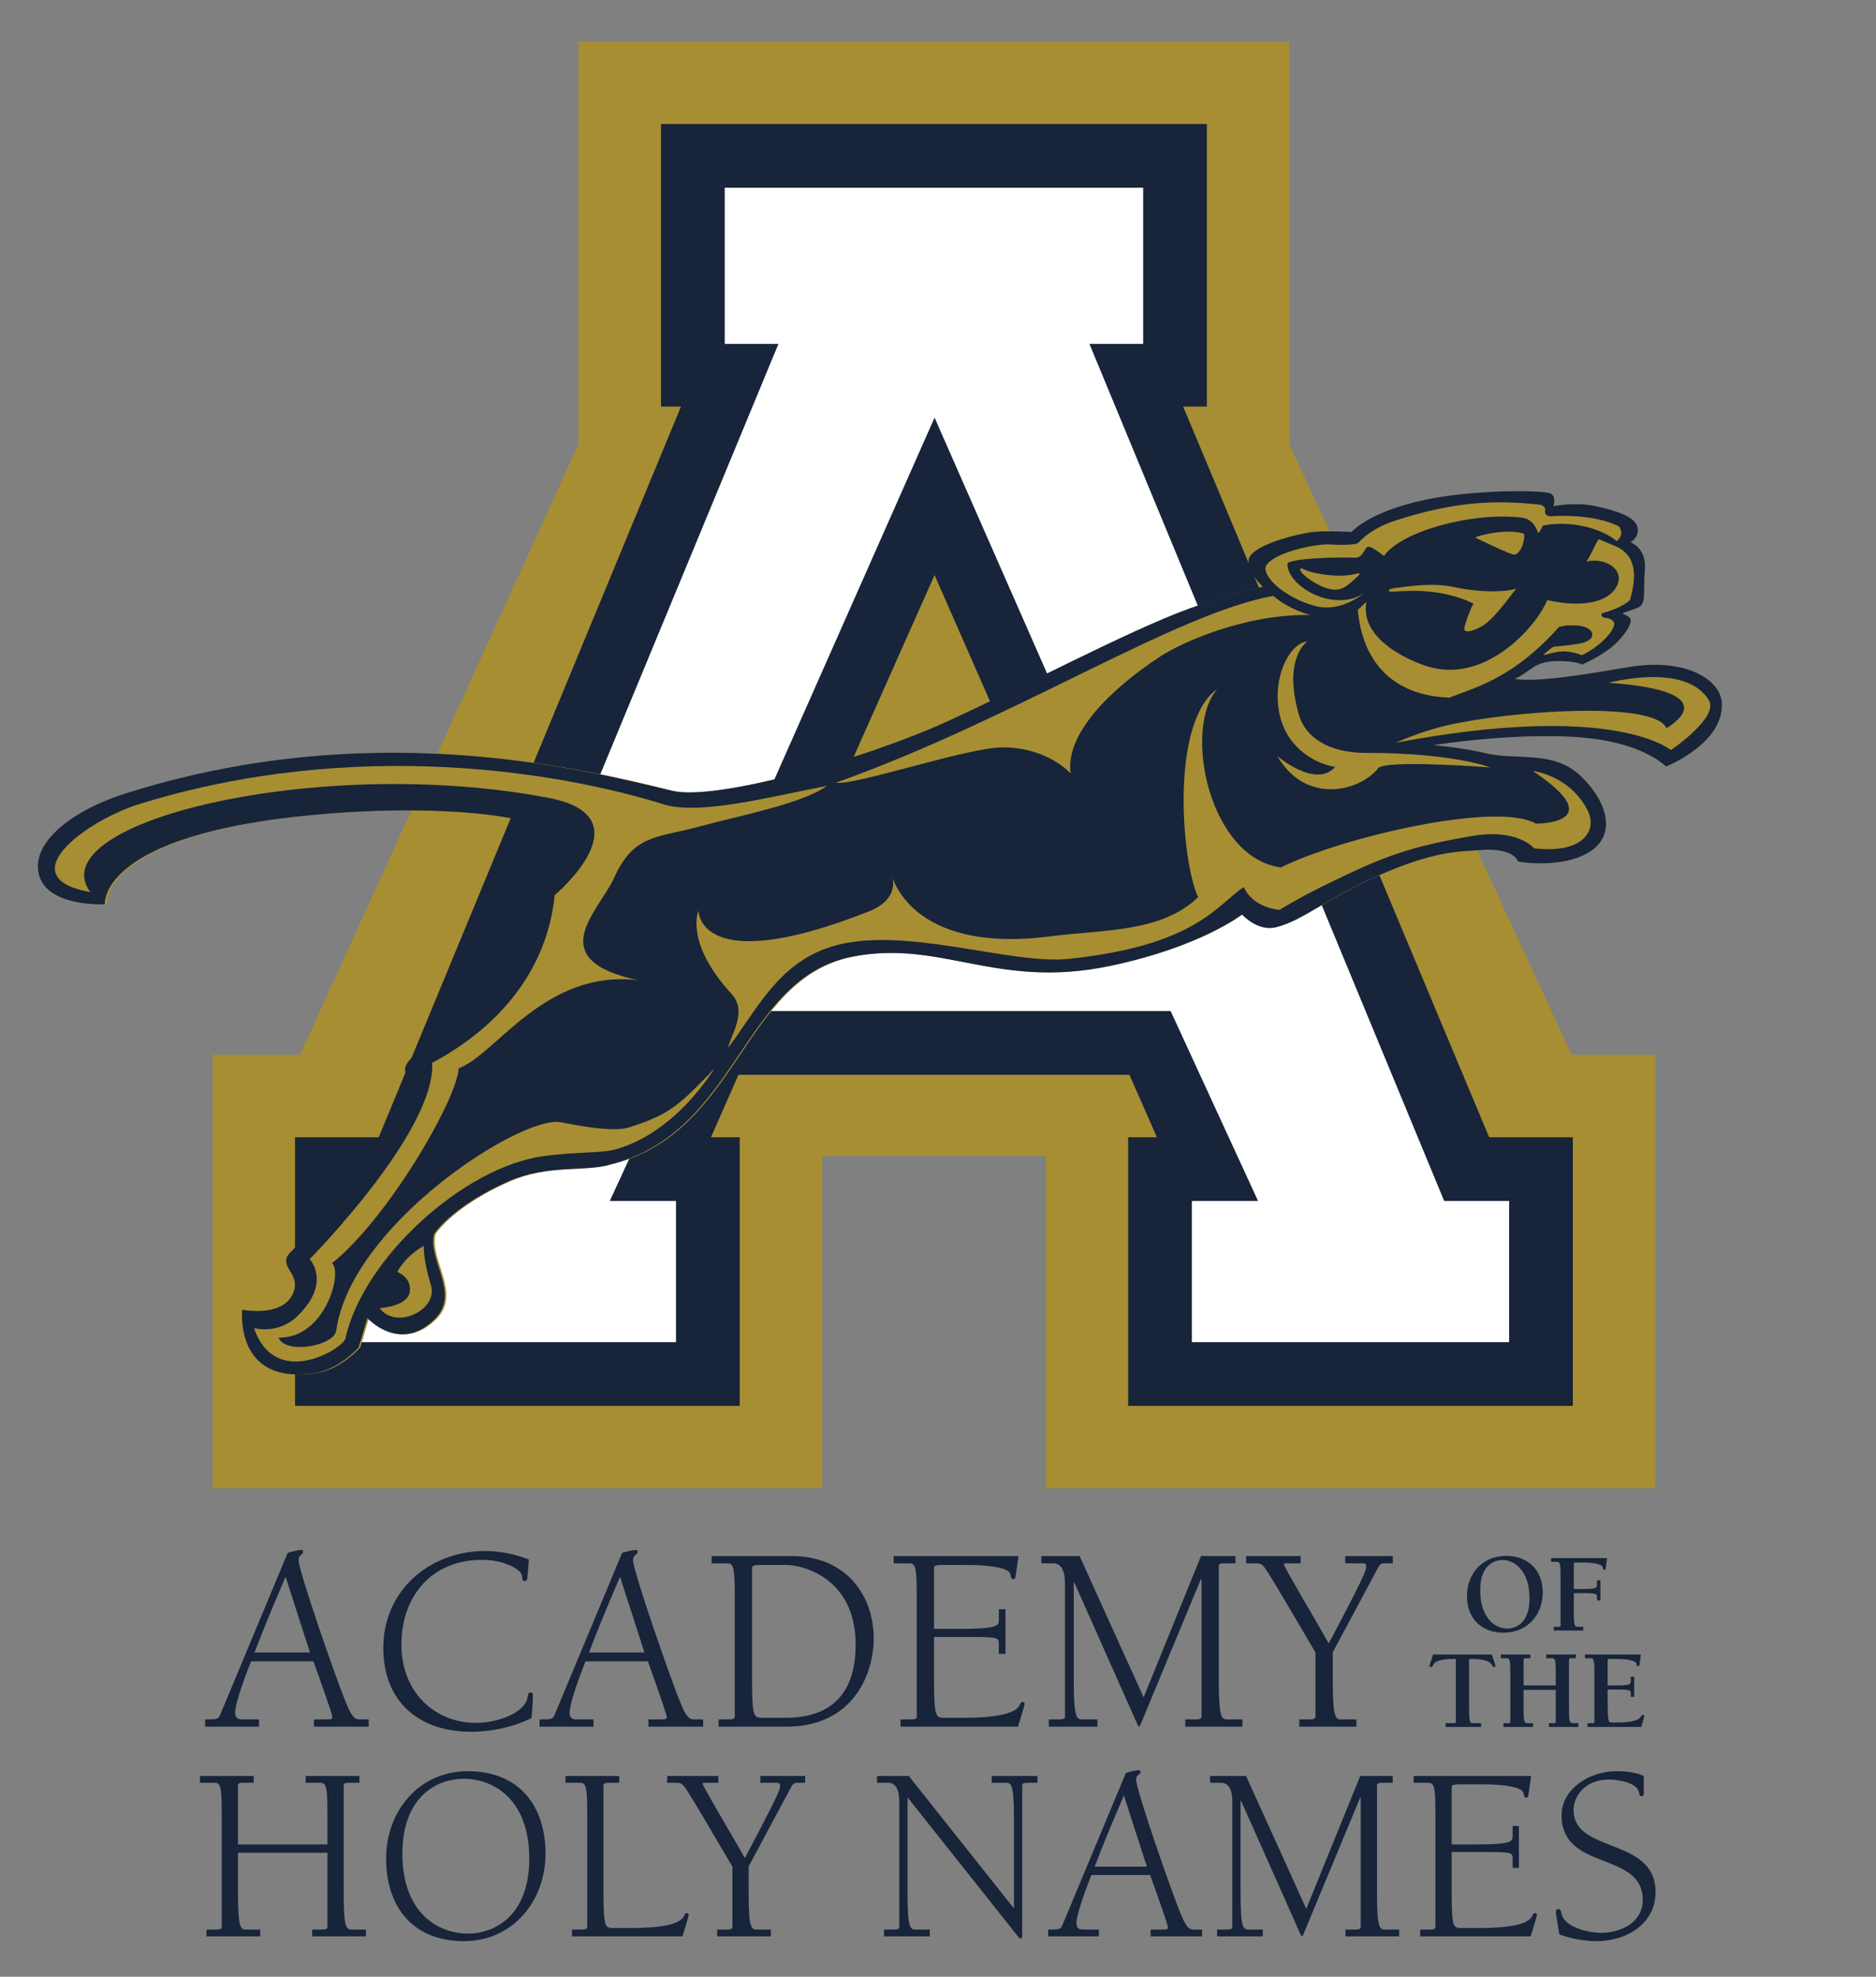
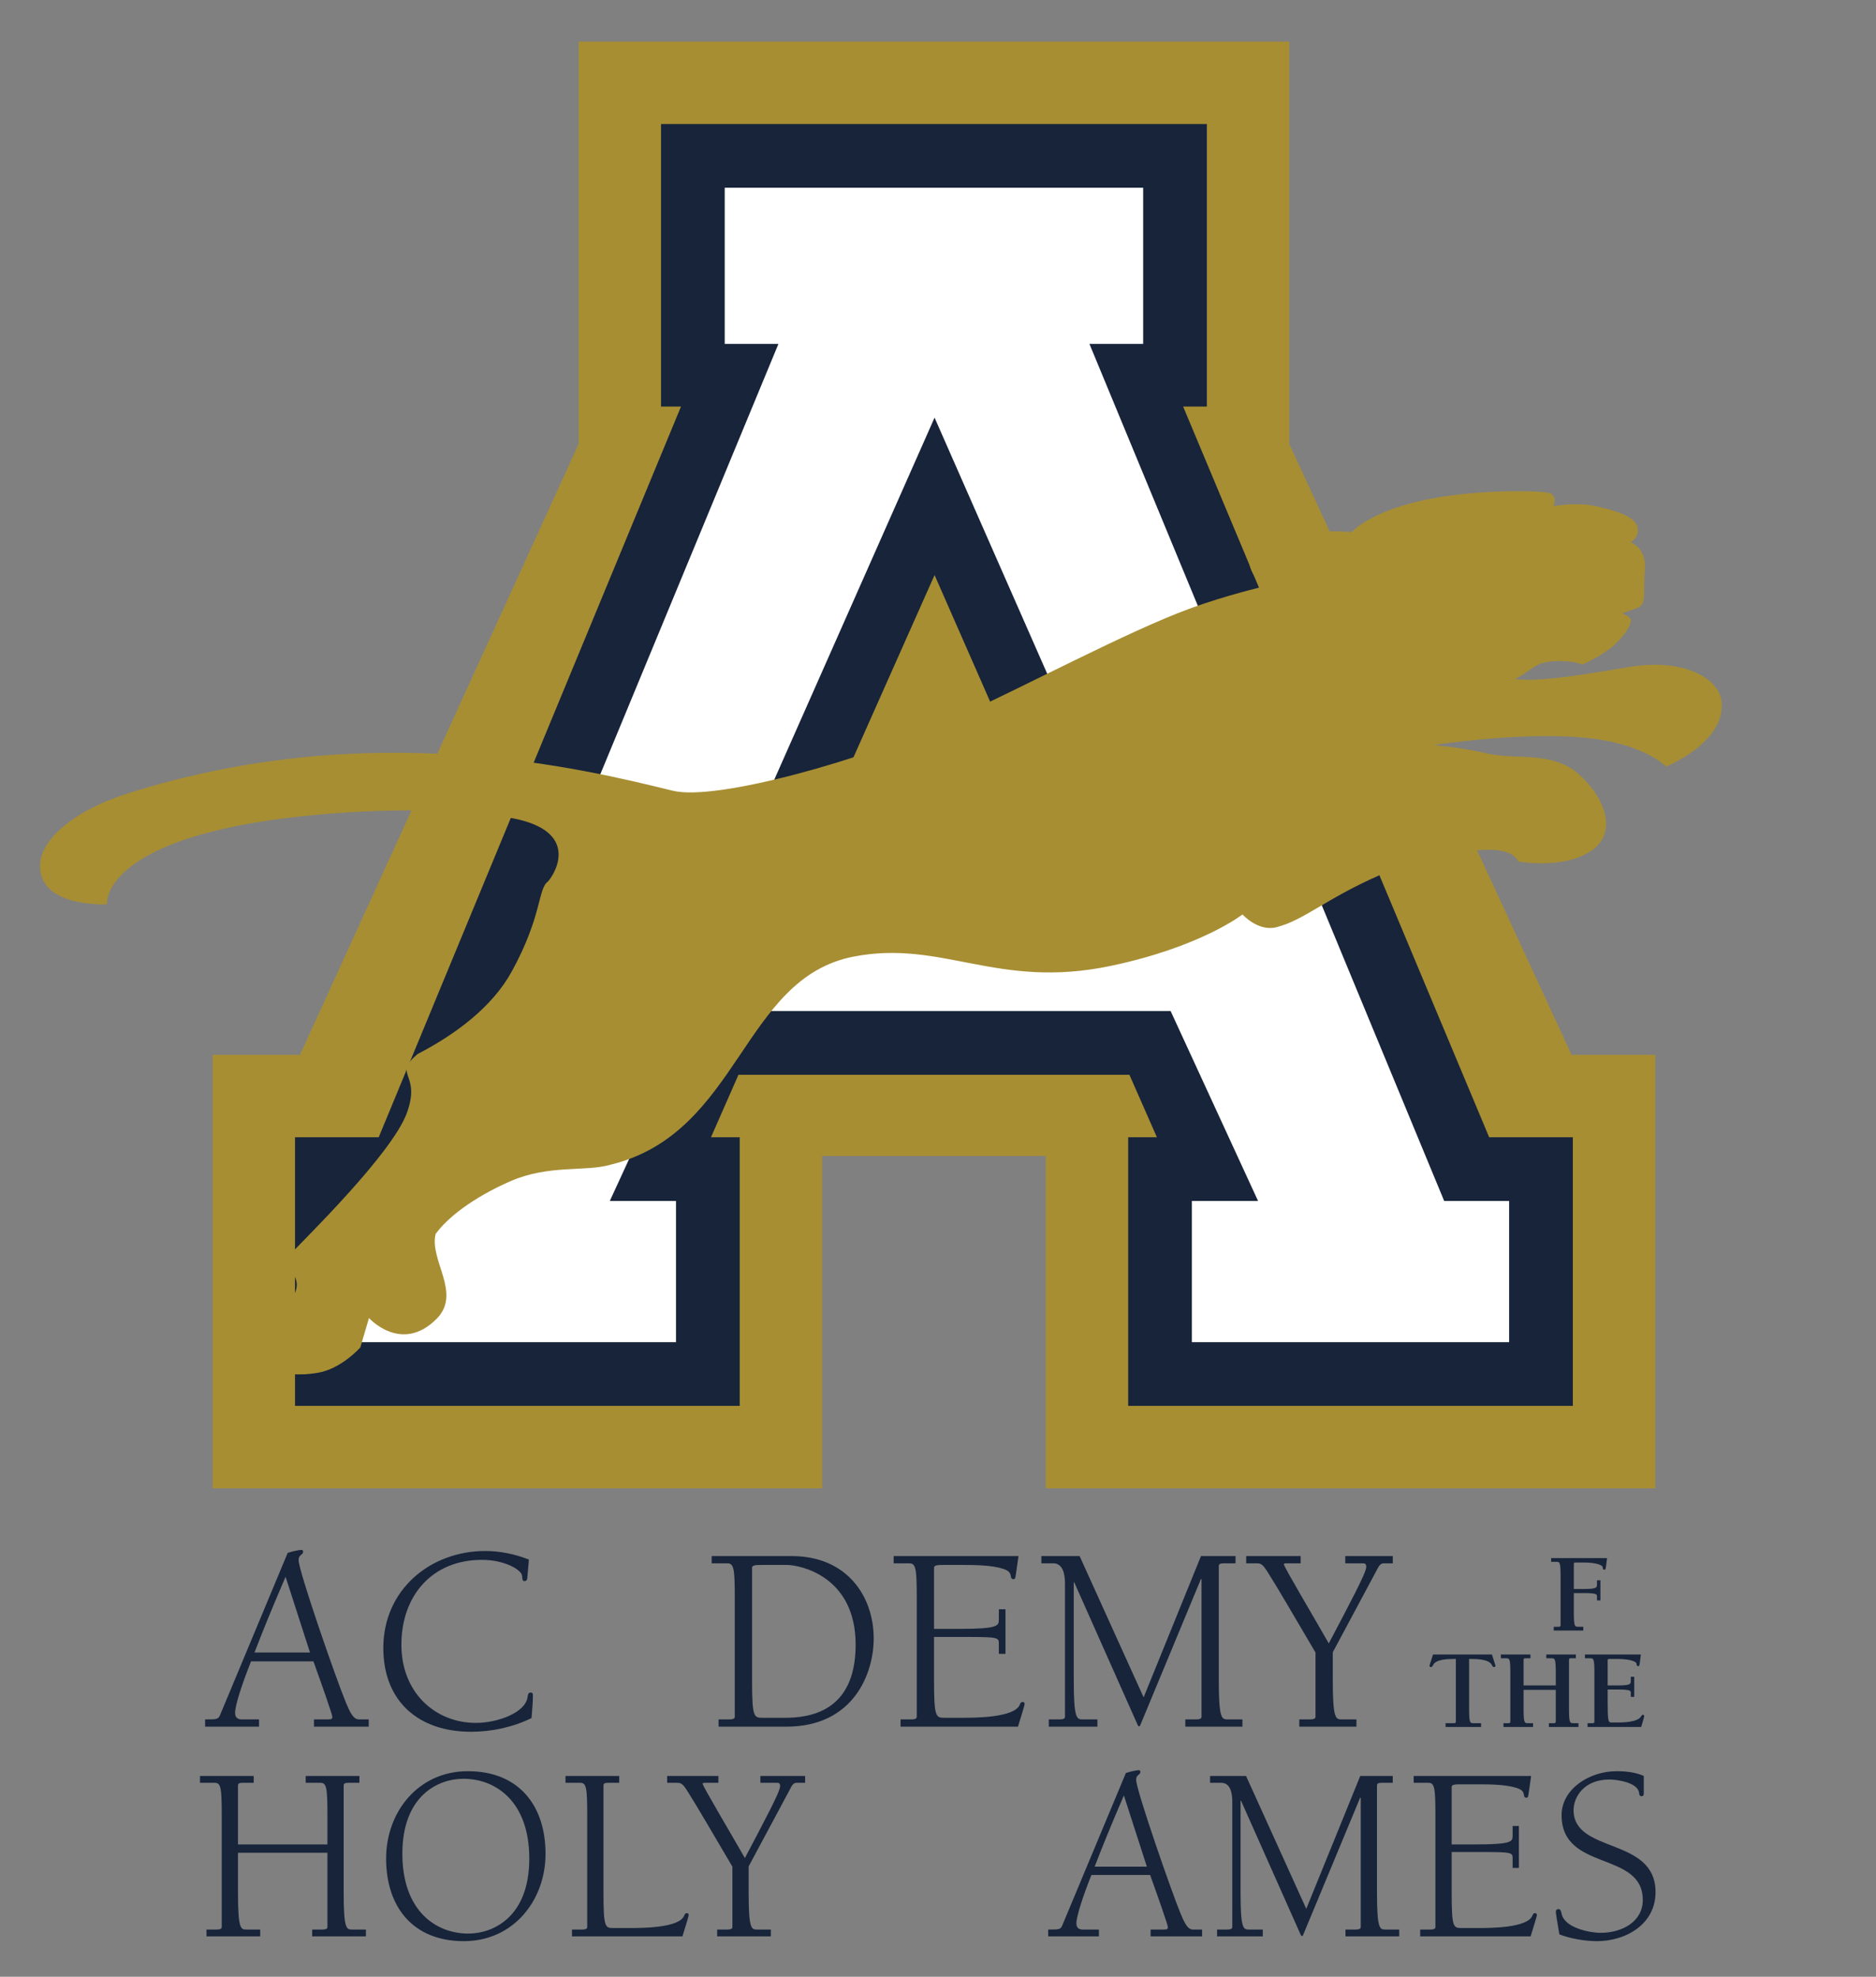
<svg xmlns="http://www.w3.org/2000/svg" viewBox="0 0 641.745 676.053" height="676.053" width="641.745" xml:space="preserve" id="svg2" version="1.1">
  <rect x="0" y="0" width="641.745" height="676.053" fill="#808080" stroke="none" />
  <defs id="defs6">
    <clipPath id="clipPath30" clipPathUnits="userSpaceOnUse">
      <path id="path28" d="M 0,507.04 H 481.309 V 0 H 0 Z" />
    </clipPath>
  </defs>
  <g transform="matrix(1.333,0,0,-1.333,0,676.053)" id="g10">
    <g transform="translate(210.983,210.576)" id="g12">
      <path id="path14" style="fill:#a78e33;fill-opacity:1;fill-rule:nonzero;stroke:none" d="M 0,0 V -85.267 H -156.427 V 25.964 h 22.437 l 71.483,156.702 V 285.922 H 119.881 V 182.666 L 192.325,25.964 h 21.479 V -85.267 H 57.378 l 0,85.267 z" />
    </g>
    <g transform="translate(263.622,305.455)" id="g16">
      <path id="path18" style="fill:#17243a;fill-opacity:1;fill-rule:nonzero;stroke:none" d="M 0,0 -23.789,54.17 -47.899,0 Z m -74.114,-74.041 -7.052,-16.028 h 7.373 V -158.99 H -187.91 v 68.921 h 21.476 l 77.572,187.471 h -5.125 v 72.486 H 46.088 V 97.402 H 39.999 L 118.532,-90.069 H 140.01 V -158.99 H 25.894 v 68.921 h 7.373 l -7.052,16.028 z" />
    </g>
    <g transform="translate(288.624,289.11)" id="g20">
      <path id="path22" style="fill:#ffffff;fill-opacity:1;fill-rule:nonzero;stroke:none" d="M 0,0 -48.792,110.903 -97.905,0 Z m -109.697,-41.351 -22.437,-48.724 h 16.987 v -36.219 h -81.417 v 36.219 h 16.669 l 91.035,219.893 h -13.785 v 40.065 H 4.74 V 129.818 H -9.045 L 81.99,-90.075 h 16.666 v -36.219 H 17.239 v 36.219 H 34.228 L 11.79,-41.351 Z" />
    </g>
    <g id="g24">
      <g clip-path="url(#clipPath30)" id="g26">
        <g transform="translate(140.597,280.978)" id="g32">
          <path id="path34" style="fill:#a78e33;fill-opacity:1;fill-rule:nonzero;stroke:none" d="m 0,0 c 2.152,2.39 8,12.877 -8.771,16.196 -6.471,1.285 -21.314,2.923 -42.752,1.549 -63.76,-4.088 -61.656,-23.571 -61.656,-23.571 0,0 -14.224,-0.738 -16.742,7.144 -2.674,8.359 8.1,16.864 22.001,21.275 62.623,19.884 116.987,6.349 139.992,0.716 11.261,-2.758 49.737,8.197 70.82,17.859 20.489,9.392 45.673,22.906 61.664,28.813 9.433,3.486 19.043,5.688 19.043,5.688 0,0 -3.392,2.892 -3.645,6.538 -0.253,3.652 11.072,6.689 15.758,7.395 3.598,0.538 10.613,0.092 10.613,0.092 0,0 4.963,5.881 21.712,8.805 12.087,2.112 27.675,1.934 29.332,1.061 1.658,-0.867 0.686,-3.237 0.686,-3.237 0,0 5.588,1.121 10.704,0.033 5.259,-1.12 10.211,-2.693 10.853,-5.359 0.641,-2.661 -1.777,-3.953 -1.777,-3.953 0,0 4.193,-1.303 3.682,-7.115 -0.508,-5.811 0.612,-8.838 -2.053,-9.765 -2.67,-0.92 -3.781,-1.367 -3.781,-1.367 0,0 1.864,-0.668 2.152,-1.422 0.279,-0.754 -0.268,-2.714 -3.46,-5.983 -3.194,-3.27 -8.949,-5.715 -8.949,-5.715 0,0 -1.591,0.996 -6.584,0.895 -5.741,-0.12 -6.207,-2.462 -10.658,-4.568 6.791,-1.174 25.209,2.478 30.391,3.221 13.545,1.922 22.263,-3.356 22.664,-9.312 0.702,-10.422 -14.289,-16.394 -14.289,-16.394 0,0 -4.08,4.33 -14.69,6.495 -16.932,3.457 -44.922,-0.997 -44.922,-0.997 0,0 7.141,-0.587 13.694,-2.143 7.294,-1.729 16.804,0.775 23.616,-5.397 6.81,-6.161 10.052,-15.096 2.86,-19.743 -7.202,-4.66 -18.506,-2.58 -18.506,-2.58 0,0 -0.942,3.639 -9.608,2.935 -5.216,-0.42 -11.377,-0.028 -26.049,-6.485 -13.766,-6.053 -19.355,-11.547 -26.417,-13.314 -4.686,-1.174 -8.667,3.281 -8.667,3.281 0,0 -10.705,-8.381 -33.966,-13.228 -29.038,-6.054 -43.057,6.812 -65.822,2.418 C 49.767,-24.786 49.307,-64.473 16.162,-72.618 9.686,-74.535 0.36,-72.52 -9.635,-76.882 -19.383,-81.138 -26,-86.443 -28.811,-90.423 c -1.643,-6.791 6.791,-15.22 0.232,-21.78 -9.017,-9.021 -17.332,0.233 -17.332,0.233 l -2.214,-7.546 c 0,0 -4.868,-5.505 -10.906,-6.507 -21.083,-3.517 -18.931,16.175 -18.931,16.175 0,0 9.706,-1.95 12.74,3.628 3.03,5.564 -3.929,7.287 -0.536,10.951 3.396,3.662 25.712,25.415 29.549,35.847 3.832,10.448 -3.859,9.613 2.82,15.21 9.68,4.987 19.119,12.069 24.063,21.041 C -1.431,-8.834 -2.605,-1.885 0,0" />
        </g>
        <g transform="translate(140.226,280.978)" id="g36">
-           <path id="path38" style="fill:#17243a;fill-opacity:1;fill-rule:nonzero;stroke:none" d="m 0,0 c 2.154,2.39 8.011,12.877 -8.783,16.196 -6.479,1.285 -21.341,2.923 -42.807,1.549 -63.844,-4.088 -61.737,-23.571 -61.737,-23.571 0,0 -14.243,-0.738 -16.764,7.144 -2.677,8.359 8.111,16.864 22.03,21.274 62.705,19.885 117.14,6.35 140.175,0.717 11.276,-2.758 49.802,8.197 70.913,17.859 20.515,9.392 45.732,22.906 61.744,28.813 9.445,3.486 19.068,5.688 19.068,5.688 0,0 -3.396,2.892 -3.65,6.538 -0.253,3.652 11.087,6.689 15.779,7.395 3.602,0.538 10.626,0.092 10.626,0.092 0,0 4.97,5.881 21.741,8.805 12.103,2.112 27.712,1.934 29.37,1.061 1.66,-0.867 0.687,-3.237 0.687,-3.237 0,0 5.595,1.121 10.718,0.033 5.266,-1.12 10.225,-2.693 10.867,-5.359 0.642,-2.661 -1.779,-3.953 -1.779,-3.953 0,0 4.198,-1.303 3.687,-7.115 -0.509,-5.811 0.613,-8.838 -2.056,-9.765 -2.673,-0.92 -3.785,-1.367 -3.785,-1.367 0,0 1.866,-0.668 2.154,-1.422 0.28,-0.754 -0.268,-2.714 -3.465,-5.983 -3.198,-3.27 -8.96,-5.715 -8.96,-5.715 0,0 -1.593,0.996 -6.593,0.895 -5.749,-0.12 -6.215,-2.462 -10.672,-4.568 6.8,-1.174 25.243,2.478 30.431,3.221 13.563,1.922 22.292,-3.356 22.694,-9.312 0.703,-10.422 -14.308,-16.394 -14.308,-16.394 0,0 -4.085,4.33 -14.709,6.495 -16.954,3.457 -44.981,-0.996 -44.981,-0.996 0,0 7.15,-0.588 13.712,-2.144 7.303,-1.729 16.826,0.776 23.647,-5.396 6.819,-6.161 10.065,-15.097 2.863,-19.744 -7.211,-4.66 -18.529,-2.58 -18.529,-2.58 0,0 -0.944,3.639 -9.621,2.935 -5.223,-0.42 -11.392,-0.028 -26.083,-6.485 -13.784,-6.053 -19.381,-11.547 -26.451,-13.314 -4.692,-1.174 -8.679,3.281 -8.679,3.281 0,0 -10.719,-8.381 -34.011,-13.228 -29.075,-6.054 -43.113,6.812 -65.908,2.418 -28.743,-5.547 -29.204,-45.234 -62.392,-53.379 -6.484,-1.917 -15.822,0.098 -25.831,-4.264 -9.761,-4.256 -16.386,-9.561 -19.201,-13.541 -1.645,-6.791 6.8,-15.22 0.232,-21.78 -9.028,-9.021 -17.354,0.233 -17.354,0.233 l -2.216,-7.546 c 0,0 -4.876,-5.505 -10.921,-6.507 -21.11,-3.517 -18.956,16.175 -18.956,16.175 0,0 9.718,-1.95 12.757,3.628 3.033,5.564 -3.934,7.287 -0.537,10.951 3.401,3.662 25.746,25.415 29.588,35.847 3.836,10.448 -3.864,9.613 2.823,15.21 9.693,4.987 19.144,12.069 24.095,21.041 C -1.433,-8.834 -2.608,-1.885 0,0" />
-         </g>
+           </g>
        <g transform="translate(357.166,355.349)" id="g40">
          <path id="path42" style="fill:#a78e33;fill-opacity:1;fill-rule:nonzero;stroke:none" d="m 0,0 c 1.385,-0.054 11.525,1.556 20.956,-3.043 -0.719,-1.249 -2.216,-5.186 -2.34,-6.322 -0.133,-1.147 1.422,-1.164 4.448,0.468 3.027,1.627 7.756,8.348 8.383,9.07 0.606,0.711 0.417,0.571 -0.239,0.419 C 27.6,-0.215 21.734,-0.043 16.047,1.175 10.359,2.402 4.181,1.347 1.444,1.029 -1.292,0.712 -1.207,0.043 0,0" />
        </g>
        <g transform="translate(312.386,330.403)" id="g44">
          <path id="path46" style="fill:#a78e33;fill-opacity:1;fill-rule:nonzero;stroke:none" d="m 0,0 c -8.91,-10.308 -2.112,-43.334 16.321,-45.796 15.616,7.767 55.526,17.052 65.435,11.235 0,0 19.69,-0.107 -0.834,13.535 0,0 9.263,-0.991 14.002,-9.899 2.935,-5.53 -1.311,-11.44 -13.601,-9.969 0,0 -4.301,5.182 -15.882,3.178 -16.592,-2.854 -22.785,-5.257 -38.07,-12.744 -6.493,-3.177 -11.42,-6.225 -11.42,-6.225 0,0 -6.804,0.467 -9.149,5.859 -6.913,-4.578 -12.244,-15.044 -45.032,-18.435 -15.059,-1.556 -42.778,8.832 -60.917,3.102 -13.633,-4.309 -19.042,-16.265 -26.403,-25.912 0.695,3.253 5.075,9.248 0.921,13.788 -12.198,13.326 -8.504,21.429 -8.504,21.429 0,0 -0.242,-17.523 43.628,-0.262 8.696,3.42 5.914,9.538 5.914,9.538 0,0 4.43,-20.573 40.787,-15.888 13.66,1.755 28.537,0.941 37.879,10.06 C -9.147,-44.507 -12.197,-8.666 0,0" />
        </g>
        <g transform="translate(382.455,310.26)" id="g48">
          <path id="path50" style="fill:#a78e33;fill-opacity:1;fill-rule:nonzero;stroke:none" d="m 0,0 c 0,0 -27.175,2.111 -28.812,-0.237 -4.801,-5.973 -18.624,-9.365 -25.842,3.161 0,0 9.799,-8.428 14.834,-2.806 -6.444,1.169 -12.474,5.812 -14.172,13.115 -2.343,10.071 2.811,18.856 7.031,19.092 0,0 -6.447,-4.217 -2.111,-18.973 1.647,-5.618 7.653,-9.609 16.98,-9.609 C -9.25,3.743 0,0 0,0" />
        </g>
        <g transform="translate(326.81,354.299)" id="g52">
          <path id="path54" style="fill:#a78e33;fill-opacity:1;fill-rule:nonzero;stroke:none" d="m 0,0 c 1.645,-1.761 6.685,-4.395 9.675,-4.923 -16.888,0.351 -33.211,-7.017 -38.758,-10.658 -13.031,-8.553 -24.388,-19.954 -22.983,-30.015 0,0 -5.754,6.711 -17.478,6.711 -8.91,0 -38.292,-9.959 -42.73,-9.048 C -66.727,-31.743 -25.332,-4.572 0,0" />
        </g>
        <g transform="translate(371.213,321.036)" id="g56">
          <path id="path58" style="fill:#a78e33;fill-opacity:1;fill-rule:nonzero;stroke:none" d="m 0,0 c 16.161,3.743 53.292,6.436 56.434,-0.689 0,0 16.96,9.371 -14.797,11.638 0,0 19.676,5.386 25.681,-4.448 2.705,-4.427 -9.756,-12.829 -9.756,-12.829 0,0 -14.221,12.559 -70.551,1.901 0,0 6.015,2.806 12.989,4.427" />
        </g>
        <g transform="translate(108.738,187.513)" id="g60">
          <path id="path62" style="fill:#a78e33;fill-opacity:1;fill-rule:nonzero;stroke:none" d="m 0,0 c 0,0 -0.127,-3.76 1.848,-10.078 1.978,-6.316 -8.946,-11.596 -13.152,-5.891 0,0 7.114,0.388 7.717,4.126 0.616,3.726 -3.204,5.17 -3.204,5.17 0,0 1.874,3.861 6.791,6.673" />
        </g>
        <g transform="translate(348.429,350.674)" id="g64">
          <path id="path66" style="fill:#a78e33;fill-opacity:1;fill-rule:nonzero;stroke:none" d="m 0,0 c 0.372,-2.208 1.066,-21.601 23.469,-22.512 6.608,2.618 16.416,4.906 28.19,18.155 2.602,0.582 1.927,0.339 3.481,0.383 4.598,0.14 6.031,-2.257 4.431,-3.576 -1.221,-1.013 -3.204,-1.299 -9.249,-1.896 -0.485,-0.043 -2.778,-2.057 -2.63,-2.16 3.989,1.056 5.705,1.503 9.851,0 4.533,2.176 7.703,5.677 8.227,7.567 0.403,1.449 -1.453,2.014 -2.332,2.036 -0.903,0.016 -1.325,1.088 -0.418,1.26 0.899,0.183 5.201,1.546 6.881,3.36 1.544,5.635 2.016,11.456 -4.111,13.897 -3.592,1.427 -3.613,1.642 -4.038,1.556 C 61.011,16.977 60.027,14.418 58.718,12.426 63.86,13.61 69.222,9.921 66.049,5.402 63.527,1.8 57.187,0.615 48.621,2.526 45.895,-4.308 32.309,-19.722 16.965,-14.185 9.804,-11.6 0.675,-6.107 2.234,2.095" />
        </g>
        <g transform="translate(350.297,355.097)" id="g68">
          <path id="path70" style="fill:#a78e33;fill-opacity:1;fill-rule:nonzero;stroke:none" d="m 0,0 c -7.69,-5.155 -19.076,1.109 -19.882,6.839 -0.119,0.829 0.172,0.932 0.77,1.105 4.012,1.19 14.835,1.115 16.554,1.044 1.717,-0.07 2.192,1.68 2.965,2.602 0.778,0.921 3.822,-1.8 4.475,-2.149 4.155,6.123 22.226,11.326 35.317,9.823 3.226,-0.36 3.952,-3.376 4.211,-3.845 0.261,-0.463 1.035,1.756 1.338,1.82 7.132,1.422 14.98,-0.753 18.859,-4.001 1.791,1.589 1.049,2.946 0.617,3.749 -6.525,3.338 -16.328,2.703 -17.385,2.627 -1.202,-0.097 -1.78,0.555 -1.627,1.46 0.137,0.927 -0.641,1.438 -1.538,1.535 C 32.844,23.87 22.692,23.283 7.954,18.57 1.965,16.658 -1.017,13.625 -1.654,12.861 -2.29,12.096 -7.466,12.268 -8.924,12.365 -12.562,12.629 -22.838,10.459 -25.241,7.163 -27.008,4.75 -21.004,-1.266 -12.655,-3.442 -8.204,-4.605 -3.776,-2.812 0,0" />
        </g>
        <g transform="translate(378.629,369.255)" id="g72">
          <path id="path74" style="fill:#a78e33;fill-opacity:1;fill-rule:nonzero;stroke:none" d="m 0,0 c 0.673,-0.442 9.422,-4.561 10.034,-4.422 2.111,0.475 2.905,5.279 2.345,5.441 C 7.224,2.494 -0.322,0.141 0,0" />
        </g>
        <g transform="translate(333.752,360.768)" id="g76">
          <path id="path78" style="fill:#a78e33;fill-opacity:1;fill-rule:nonzero;stroke:none" d="m 0,0 c 0.547,-1.369 4.257,-3.695 6.366,-4.406 4.021,-1.368 5.372,0.242 8.479,3.113 0.472,0.436 0.405,0.765 -0.408,0.528 C 10.067,-2.031 2.813,-0.787 0.584,0.446 -0.19,0.883 -0.129,0.317 0,0" />
        </g>
        <g transform="translate(170.959,300.598)" id="g80">
          <path id="path82" style="fill:#a78e33;fill-opacity:1;fill-rule:nonzero;stroke:none" d="m 0,0 c -26.92,8.517 -79.956,17.428 -135.295,0.242 -13.595,-4.222 -33.362,-18.845 -12.476,-22.566 -13.293,17.969 58.957,35.43 117.631,24.174 25.442,-4.883 1.523,-24.951 1.523,-24.951 -1.882,-19.006 -14.032,-33.731 -31.435,-43.021 0.923,-17.65 -31.432,-50.357 -31.432,-50.357 0,0 5.673,-5.978 -3.049,-14.525 -5.083,-4.987 -11.257,-3.161 -11.257,-3.161 5.395,-15.694 22.283,-5.629 23.434,-2.823 4.476,20.622 30.356,44.159 50.835,46.917 9.486,1.275 14.825,0.634 18.864,1.841 13.115,3.904 21.63,15.39 25.082,20.673 -8.742,-8.972 -11.044,-11.73 -22.089,-15.163 -4.517,-1.403 -15.423,1.033 -17.489,1.379 -10.273,1.706 -53.774,-26.359 -57.528,-53.53 -0.703,-3.98 -13.136,-6.086 -14.775,-1.756 11.961,-0.231 16.504,16.81 13.692,19.093 14.158,11.246 32.043,41.814 32.513,50.012 9.615,3.511 22.049,25.415 45.973,22.604 -24.747,5.386 -9.971,17.686 -6.099,26.235 5.104,11.272 10.904,10.189 22.048,13.232 9.212,2.516 26.506,5.859 32.564,10.39 C 25.327,1.815 9.405,-2.316 0,0" />
        </g>
        <g transform="translate(61.072,31.809)" id="g84">
          <path id="path86" style="fill:#17243a;fill-opacity:1;fill-rule:nonzero;stroke:none" d="m 0,0 v -10.238 c 0,-9.269 0.706,-9.463 2.117,-9.463 h 3.592 v -1.75 H -8.078 v 1.75 h 2.628 c 0.705,0 1.282,0.13 1.282,0.647 V 9.263 c 0,7.389 -0.194,8.682 -1.794,8.682 h -3.786 v 1.75 H 4.039 v -1.75 H 1.476 C 0.706,17.945 0,17.945 0,17.299 V 2.138 h 22.954 v 7.125 c 0,7.389 -0.189,8.682 -1.794,8.682 h -3.781 v 1.75 h 13.782 v -1.75 h -2.563 c -0.771,0 -1.476,0 -1.476,-0.646 v -27.537 c 0,-9.269 0.705,-9.463 2.117,-9.463 h 3.592 v -1.75 H 19.044 v 1.75 h 2.628 c 0.705,0 1.282,0.13 1.282,0.647 l 0,19.054 z" />
        </g>
        <g transform="translate(118.902,50.793)" id="g88">
          <path id="path90" style="fill:#17243a;fill-opacity:1;fill-rule:nonzero;stroke:none" d="m 0,0 c -6.35,0 -15.645,-4.212 -15.645,-19.248 0,-14.579 8.531,-20.471 16.927,-20.471 6.349,0 15.645,4.212 15.645,19.243 C 16.927,-5.897 8.402,0 0,0 m 1.153,1.944 c 13.146,0 19.942,-8.881 19.942,-21.192 0,-11.983 -8.272,-22.415 -20.966,-22.415 -13.146,0 -19.943,8.875 -19.943,21.187 0,11.988 8.273,22.42 20.967,22.42" />
        </g>
        <g transform="translate(145.119,51.504)" id="g92">
          <path id="path94" style="fill:#17243a;fill-opacity:1;fill-rule:nonzero;stroke:none" d="m 0,0 h 13.787 v -1.75 h -2.563 c -0.771,0 -1.476,0 -1.476,-0.647 v -27.536 c 0,-9.075 0.447,-9.075 2.628,-9.075 h 4.104 c 3.145,0 12.699,0 13.981,3.177 0.129,0.324 0.253,0.647 0.706,0.647 0.253,0 0.447,-0.194 0.447,-0.453 0,-0.387 -0.771,-2.784 -1.605,-5.509 H 1.67 v 1.75 h 2.628 c 0.705,0 1.281,0.129 1.281,0.646 v 28.318 c 0,7.389 -0.193,8.682 -1.793,8.682 L 0,-1.75 Z" />
        </g>
        <g transform="translate(192.12,28.308)" id="g96">
          <path id="path98" style="fill:#17243a;fill-opacity:1;fill-rule:nonzero;stroke:none" d="M 0,0 V -6.737 C 0,-16.006 0.706,-16.2 2.117,-16.2 h 3.586 v -1.75 H -8.078 v 1.75 h 2.628 c 0.705,0 1.282,0.129 1.282,0.646 v 11.084 4.405 c -5.068,8.553 -8.784,15.032 -11.413,19.179 -1.475,2.332 -1.734,2.332 -3.145,2.332 h -2.181 v 1.75 h 13.146 v -1.75 h -2.951 c -0.959,0 -1.088,0 -1.088,-0.259 0,-0.582 6.991,-12.311 10.836,-19.049 4.874,9.263 9.042,17.04 9.042,18.403 0,0.905 -0.382,0.905 -0.964,0.905 H 3.011 v 1.75 h 11.482 v -1.75 h -2.181 c -0.9,0 -1.218,-0.711 -1.859,-1.945 z" />
        </g>
        <g transform="translate(260.081,17.682)" id="g100">
-           <path id="path102" style="fill:#17243a;fill-opacity:1;fill-rule:nonzero;stroke:none" d="m 0,0 h 0.129 v 22.614 c 0,9.264 -0.705,9.457 -2.116,9.457 H -5.58 v 1.751 H 6.156 V 32.071 H 3.528 c -0.706,0 -1.282,-0.129 -1.282,-0.646 V -6.872 c 0,-0.582 0,-0.969 -0.453,-0.969 -0.188,0 -0.317,0.129 -0.447,0.258 l -28.403,35.766 h -0.13 V 3.888 c 0,-9.268 0.706,-9.462 2.117,-9.462 h 3.592 v -1.75 h -11.735 v 1.75 h 2.628 c 0.706,0 1.282,0.129 1.282,0.646 v 32.206 c 0,2.332 -0.576,4.793 -2.822,4.793 h -2.887 v 1.751 h 8.143 z" />
-         </g>
+           </g>
        <g transform="translate(288.415,46.517)" id="g104">
          <path id="path106" style="fill:#17243a;fill-opacity:1;fill-rule:nonzero;stroke:none" d="M 0,0 C -3.334,-7.777 -5.256,-12.441 -7.502,-18.273 H 5.903 Z m -8.332,-20.411 c -2.245,-5.639 -3.85,-10.626 -3.85,-12.377 0,-0.517 0.064,-1.621 1.605,-1.621 h 2.563 1.605 v -1.75 h -13.017 v 1.75 c 3.011,0 3.205,0 3.716,1.298 L 0.517,5.763 c 1.411,0.457 2.881,0.716 3.334,0.716 0.253,0 0.382,-0.194 0.382,-0.452 0,-0.781 -1.088,-0.652 -1.088,-2.009 0,-2.596 9.043,-28.641 11.412,-34.344 0.9,-2.139 1.735,-4.083 3.14,-4.083 h 2.375 v -1.75 H 6.861 v 1.75 h 3.21 c 1.088,0 1.217,0.13 1.217,0.647 0,0.522 -2.563,7.841 -4.551,13.351 z" />
        </g>
        <g transform="translate(316.242,44.96)" id="g108">
          <path id="path110" style="fill:#17243a;fill-opacity:1;fill-rule:nonzero;stroke:none" d="M 0,0 C 0,2.332 -0.576,4.793 -2.822,4.793 H -5.709 V 6.544 H 3.528 L 18.979,-27.537 32.831,6.544 h 8.337 V 4.793 h -2.564 c -0.77,0 -1.476,0 -1.476,-0.646 V -23.39 c 0,-9.268 0.706,-9.462 2.117,-9.462 h 3.587 v -1.751 H 29.045 v 1.751 h 2.633 c 0.706,0 1.282,0.129 1.282,0.646 V 0.905 L 32.831,1.034 18.209,-34.15 c -0.065,-0.194 -0.189,-0.388 -0.318,-0.388 -0.194,0 -0.323,0.259 -0.452,0.587 L 2.246,0.194 H 2.117 V -23.39 c 0,-9.268 0.705,-9.462 2.116,-9.462 H 7.82 v -1.751 H -3.91 v 1.751 h 2.628 c 0.706,0 1.282,0.129 1.282,0.646 z" />
        </g>
        <g transform="translate(362.785,51.504)" id="g112">
          <path id="path114" style="fill:#17243a;fill-opacity:1;fill-rule:nonzero;stroke:none" d="m 0,0 h 30.138 l -0.641,-4.47 c -0.129,-0.776 -0.129,-1.104 -0.576,-1.104 -0.512,0 -0.576,0.393 -0.641,0.781 -0.129,1.034 -0.9,1.422 -1.923,1.75 -2.693,0.84 -6.543,0.905 -9.489,0.905 h -4.745 c -1.222,0 -2.375,0 -2.375,-0.646 v -14.773 h 6.091 c 9.172,0 9.554,0.711 9.554,2.138 v 2.59 h 1.605 v -10.755 h -1.605 v 2.397 c 0,1.492 0,1.686 -7.502,1.686 H 9.748 v -10.432 c 0,-9.075 0.447,-9.075 2.628,-9.075 h 4.104 c 3.145,0 12.699,0 13.981,3.177 0.129,0.324 0.253,0.647 0.706,0.647 0.253,0 0.447,-0.194 0.447,-0.453 0,-0.387 -0.771,-2.784 -1.605,-5.509 H 1.67 v 1.75 h 2.628 c 0.705,0 1.281,0.129 1.281,0.646 v 28.318 c 0,7.389 -0.193,8.682 -1.793,8.682 L 0,-1.75 Z" />
        </g>
        <g transform="translate(421.838,47.099)" id="g116">
          <path id="path118" style="fill:#17243a;fill-opacity:1;fill-rule:nonzero;stroke:none" d="m 0,0 c 0,-0.388 -0.065,-0.776 -0.576,-0.776 -0.512,0 -0.577,0.388 -0.641,0.905 -0.388,2.655 -5.709,3.372 -7.632,3.372 -6.538,0 -9.171,-4.54 -9.171,-7.842 0,-11.277 21.036,-6.802 21.036,-21.058 0,-8.1 -7.438,-12.57 -15.069,-12.57 -2.951,0 -6.861,0.647 -9.619,1.751 -0.511,3.172 -0.899,5.31 -0.899,5.762 0,0.458 0.258,0.717 0.641,0.717 0.641,0 0.705,-0.652 0.835,-1.169 0.705,-3.63 7.119,-4.923 10.065,-4.923 5.451,0 10.771,2.849 10.771,8.424 0,12.699 -20.836,7.189 -20.836,21.768 0,6.608 6.99,11.278 14.169,11.278 2.117,0 4.874,-0.259 6.926,-1.234 z" />
        </g>
        <g transform="translate(392.508,97.023)" id="g120">
-           <path id="path122" style="fill:#17243a;fill-opacity:1;fill-rule:nonzero;stroke:none" d="m 0,0 c 0,7.556 -4.19,9.899 -6.883,9.899 -0.91,0 -5.768,-0.205 -5.768,-7.702 0,-7.556 4.185,-9.898 6.883,-9.898 C -4.863,-7.701 0,-7.497 0,0 m -16.049,0.614 c 0,5.827 4.012,10.335 10.017,10.335 5.709,0 9.43,-3.689 9.43,-9.371 0,-5.827 -4.012,-10.335 -10.017,-10.335 -5.709,0 -9.43,3.689 -9.43,9.371" />
-         </g>
+           </g>
        <g transform="translate(398.728,88.821)" id="g124">
          <path id="path126" style="fill:#17243a;fill-opacity:1;fill-rule:nonzero;stroke:none" d="m 0,0 v 0.969 h 1.319 c 0.383,0 0.442,0.173 0.442,0.469 v 12.209 c 0,3.867 -0.178,3.986 -1.115,3.986 h -1.319 v 0.964 h 14.352 c -0.323,-2.779 -0.355,-2.989 -0.646,-2.989 -0.382,0 -0.441,0.236 -0.468,0.646 -0.027,0.501 -1.584,1.201 -4.917,1.201 H 5.536 c -0.29,0 -0.382,-0.086 -0.382,-0.383 v -6.408 h 2.725 c 3.102,0 3.221,0.35 3.221,1.195 v 1.029 h 0.878 V 7.734 H 11.1 v 1.055 c 0,0.496 -0.119,0.819 -3.221,0.819 H 5.154 V 4.949 c 0,-3.866 0.178,-3.98 1.115,-3.98 H 7.588 V 0 Z" />
        </g>
        <g transform="translate(380.083,64.079)" id="g128">
          <path id="path130" style="fill:#17243a;fill-opacity:1;fill-rule:nonzero;stroke:none" d="m 0,0 h -9.107 v 0.969 h 2.197 c 0.383,0 0.436,0.173 0.436,0.469 v 16.017 h -0.554 c -1.347,0 -4.54,-0.059 -5.273,-1.524 -0.172,-0.35 -0.291,-0.555 -0.554,-0.555 -0.205,0 -0.383,0.118 -0.383,0.35 0,0.118 0.237,0.706 0.91,2.871 H 2.784 c 0.674,-2.165 0.905,-2.753 0.905,-2.871 0,-0.232 -0.172,-0.35 -0.377,-0.35 -0.264,0 -0.382,0.205 -0.56,0.555 -0.732,1.465 -3.921,1.524 -5.272,1.524 H -3.075 V 4.949 c 0,-3.866 0.178,-3.98 1.115,-3.98 l 1.96,0 z" />
        </g>
        <g transform="translate(390.989,73.596)" id="g132">
          <path id="path134" style="fill:#17243a;fill-opacity:1;fill-rule:nonzero;stroke:none" d="m 0,0 v -4.567 c 0,-3.867 0.178,-3.98 1.115,-3.98 h 1.319 v -0.969 h -7.588 v 0.969 h 1.319 c 0.383,0 0.437,0.172 0.437,0.469 V 4.131 c 0,3.867 -0.173,3.985 -1.11,3.985 H -5.827 V 9.08 H 1.761 V 8.116 H 0.442 C 0.059,8.116 0,7.938 0,7.648 V 1.147 h 8.262 v 2.984 c 0,3.867 -0.178,3.985 -1.115,3.985 H 5.827 V 9.08 h 7.589 V 8.116 h -1.32 c -0.382,0 -0.442,-0.178 -0.442,-0.468 V -4.567 c 0,-3.867 0.178,-3.98 1.115,-3.98 h 1.32 V -9.516 H 6.5 v 0.969 h 1.32 c 0.382,0 0.442,0.172 0.442,0.469 V 0 Z" />
        </g>
        <g transform="translate(407.405,65.049)" id="g136">
          <path id="path138" style="fill:#17243a;fill-opacity:1;fill-rule:nonzero;stroke:none" d="m 0,0 h 1.319 c 0.383,0 0.442,0.172 0.442,0.469 v 12.209 c 0,3.867 -0.178,3.985 -1.115,3.985 h -1.319 v 0.964 h 14.352 c -0.323,-2.779 -0.355,-2.989 -0.646,-2.989 -0.382,0 -0.436,0.237 -0.468,0.646 -0.027,0.501 -1.584,1.201 -4.917,1.201 H 5.536 c -0.29,0 -0.382,-0.086 -0.382,-0.382 V 9.694 h 2.725 c 3.102,0 3.221,0.35 3.221,1.196 v 1.028 h 0.878 V 6.764 H 11.1 V 7.82 c 0,0.495 -0.119,0.819 -3.221,0.819 H 5.154 V 6.5 c 0,-6.236 0.119,-6.328 1.115,-6.328 h 1.023 c 1.584,0 5.563,0 6.474,1.611 0.118,0.204 0.177,0.382 0.441,0.382 0.205,0 0.318,-0.145 0.318,-0.35 0,-0.264 -0.145,-0.706 -0.759,-2.784 L 0,-0.969 Z" />
        </g>
        <g transform="translate(73.286,102.619)" id="g140">
          <path id="path142" style="fill:#17243a;fill-opacity:1;fill-rule:nonzero;stroke:none" d="M 0,0 C -3.549,-8.272 -5.59,-13.232 -7.976,-19.437 H 6.269 Z m -8.865,-21.709 c -2.386,-5.995 -4.087,-11.305 -4.087,-13.163 0,-0.555 0.07,-1.723 1.701,-1.723 h 2.731 1.702 v -1.864 h -13.836 v 1.864 c 3.205,0 3.409,0 3.953,1.378 L 0.544,6.134 c 1.497,0.48 3.064,0.76 3.544,0.76 0.274,0 0.409,-0.21 0.409,-0.485 0,-0.829 -1.158,-0.689 -1.158,-2.138 0,-2.758 9.608,-30.461 12.134,-36.525 0.953,-2.273 1.836,-4.341 3.339,-4.341 h 2.52 v -1.864 H 7.292 v 1.864 h 3.409 c 1.158,0 1.293,0.134 1.293,0.689 0,0.549 -2.725,8.337 -4.842,14.197 z" />
        </g>
        <g transform="translate(98.372,84.356)" id="g144">
          <path id="path146" style="fill:#17243a;fill-opacity:1;fill-rule:nonzero;stroke:none" d="m 0,0 c 0,14.886 11.999,24.876 26.174,24.876 3.819,0 7.702,-0.824 11.181,-2.203 L 37.01,18.607 c -0.065,-1.034 -0.135,-1.448 -0.813,-1.448 -0.48,0 -0.48,0.274 -0.614,1.448 -0.205,1.449 -4.433,3.996 -10.292,3.996 -12.748,0 -20.654,-9.166 -20.654,-21.779 0,-12.268 8.655,-20.056 19.151,-20.056 5.386,0 12.678,2.553 13.222,6.619 0.07,0.479 0.14,1.169 0.754,1.169 0.614,0 0.614,-0.345 0.614,-0.824 0,-0.83 0,-1.724 -0.345,-5.72 -4.771,-2.343 -10.222,-3.517 -15.537,-3.517 C 9.204,-21.505 0,-13.852 0,0" />
        </g>
        <g transform="translate(159.117,102.619)" id="g148">
-           <path id="path150" style="fill:#17243a;fill-opacity:1;fill-rule:nonzero;stroke:none" d="M 0,0 C -3.549,-8.272 -5.59,-13.232 -7.976,-19.437 H 6.269 Z m -8.865,-21.709 c -2.386,-5.995 -4.087,-11.305 -4.087,-13.163 0,-0.555 0.07,-1.723 1.701,-1.723 h 2.731 1.702 v -1.864 h -13.836 v 1.864 c 3.205,0 3.409,0 3.953,1.378 L 0.544,6.134 c 1.497,0.48 3.064,0.76 3.544,0.76 0.274,0 0.409,-0.21 0.409,-0.485 0,-0.829 -1.158,-0.689 -1.158,-2.138 0,-2.758 9.608,-30.461 12.134,-36.525 0.953,-2.273 1.836,-4.341 3.339,-4.341 h 2.52 v -1.864 H 7.292 v 1.864 h 3.409 c 1.158,0 1.293,0.134 1.293,0.689 0,0.549 -2.725,8.337 -4.836,14.197 z" />
-         </g>
+           </g>
        <g transform="translate(192.998,76.084)" id="g152">
          <path id="path154" style="fill:#17243a;fill-opacity:1;fill-rule:nonzero;stroke:none" d="M 0,0 C 0,-9.646 0.474,-9.646 2.795,-9.646 H 8.38 c 5.865,0 18.203,1.169 18.203,18.742 0,17.644 -14.315,20.471 -17.654,20.471 H 2.52 c -1.292,0 -2.52,0 -2.52,-0.689 z m -4.432,20.745 c 0,7.858 -0.205,9.237 -1.907,9.237 h -4.023 v 1.858 h 20.584 c 13.976,0 20.993,-10.131 20.993,-21.155 0,-8.892 -5.111,-22.609 -22.426,-22.609 H -8.59 v 1.864 h 2.795 c 0.749,0 1.363,0.134 1.363,0.689 z" />
        </g>
        <g transform="translate(229.334,107.924)" id="g156">
          <path id="path158" style="fill:#17243a;fill-opacity:1;fill-rule:nonzero;stroke:none" d="m 0,0 h 32.034 l -0.679,-4.756 c -0.135,-0.823 -0.135,-1.168 -0.614,-1.168 -0.544,0 -0.614,0.415 -0.684,0.824 -0.134,1.104 -0.953,1.519 -2.041,1.863 -2.865,0.894 -6.953,0.964 -10.087,0.964 h -5.047 c -1.292,0 -2.52,0 -2.52,-0.689 v -15.715 h 6.473 c 9.748,0 10.158,0.759 10.158,2.278 v 2.752 h 1.702 v -11.439 h -1.702 v 2.553 c 0,1.583 0,1.788 -7.976,1.788 H 10.362 V -31.84 c 0,-9.645 0.474,-9.645 2.795,-9.645 h 4.362 c 3.34,0 13.497,0 14.859,3.376 0.135,0.345 0.27,0.69 0.749,0.69 0.275,0 0.479,-0.21 0.479,-0.485 0,-0.415 -0.818,-2.962 -1.707,-5.86 H 1.772 v 1.864 h 2.795 c 0.749,0 1.363,0.134 1.363,0.689 v 30.117 c 0,7.857 -0.205,9.236 -1.907,9.236 l -4.023,0 z" />
        </g>
        <g transform="translate(273.303,100.966)" id="g160">
          <path id="path162" style="fill:#17243a;fill-opacity:1;fill-rule:nonzero;stroke:none" d="m 0,0 c 0,2.477 -0.609,5.1 -2.994,5.1 h -3.07 v 1.858 h 9.818 l 16.426,-36.25 14.719,36.25 h 8.865 V 5.1 h -2.731 c -0.813,0 -1.567,0 -1.567,-0.689 v -29.293 c 0,-9.855 0.754,-10.06 2.251,-10.06 h 3.818 v -1.863 H 30.881 v 1.863 h 2.795 c 0.749,0 1.363,0.135 1.363,0.689 V 0.964 l -0.14,0.14 -15.538,-37.425 c -0.07,-0.21 -0.204,-0.414 -0.339,-0.414 -0.205,0 -0.345,0.274 -0.479,0.619 L 2.386,0.205 H 2.251 v -25.087 c 0,-9.855 0.749,-10.06 2.251,-10.06 h 3.819 v -1.863 H -4.158 v 1.863 h 2.795 c 0.754,0 1.363,0.135 1.363,0.689 z" />
        </g>
        <g transform="translate(342.023,83.252)" id="g164">
          <path id="path166" style="fill:#17243a;fill-opacity:1;fill-rule:nonzero;stroke:none" d="m 0,0 v -7.168 c 0,-9.856 0.749,-10.061 2.251,-10.061 H 6.07 v -1.863 H -8.59 v 1.863 h 2.795 c 0.754,0 1.363,0.135 1.363,0.69 v 11.784 4.685 c -5.381,9.096 -9.334,15.99 -12.129,20.401 -1.567,2.483 -1.842,2.483 -3.344,2.483 h -2.316 v 1.858 h 13.976 v -1.858 h -3.135 c -1.023,0 -1.163,0 -1.163,-0.275 0,-0.625 7.432,-13.098 11.52,-20.266 5.181,9.855 9.613,18.128 9.613,19.576 0,0.965 -0.409,0.965 -1.023,0.965 H 3.204 v 1.858 h 12.199 v -1.858 h -2.316 c -0.953,0 -1.293,-0.76 -1.976,-2.069 z" />
        </g>
      </g>
    </g>
  </g>
</svg>